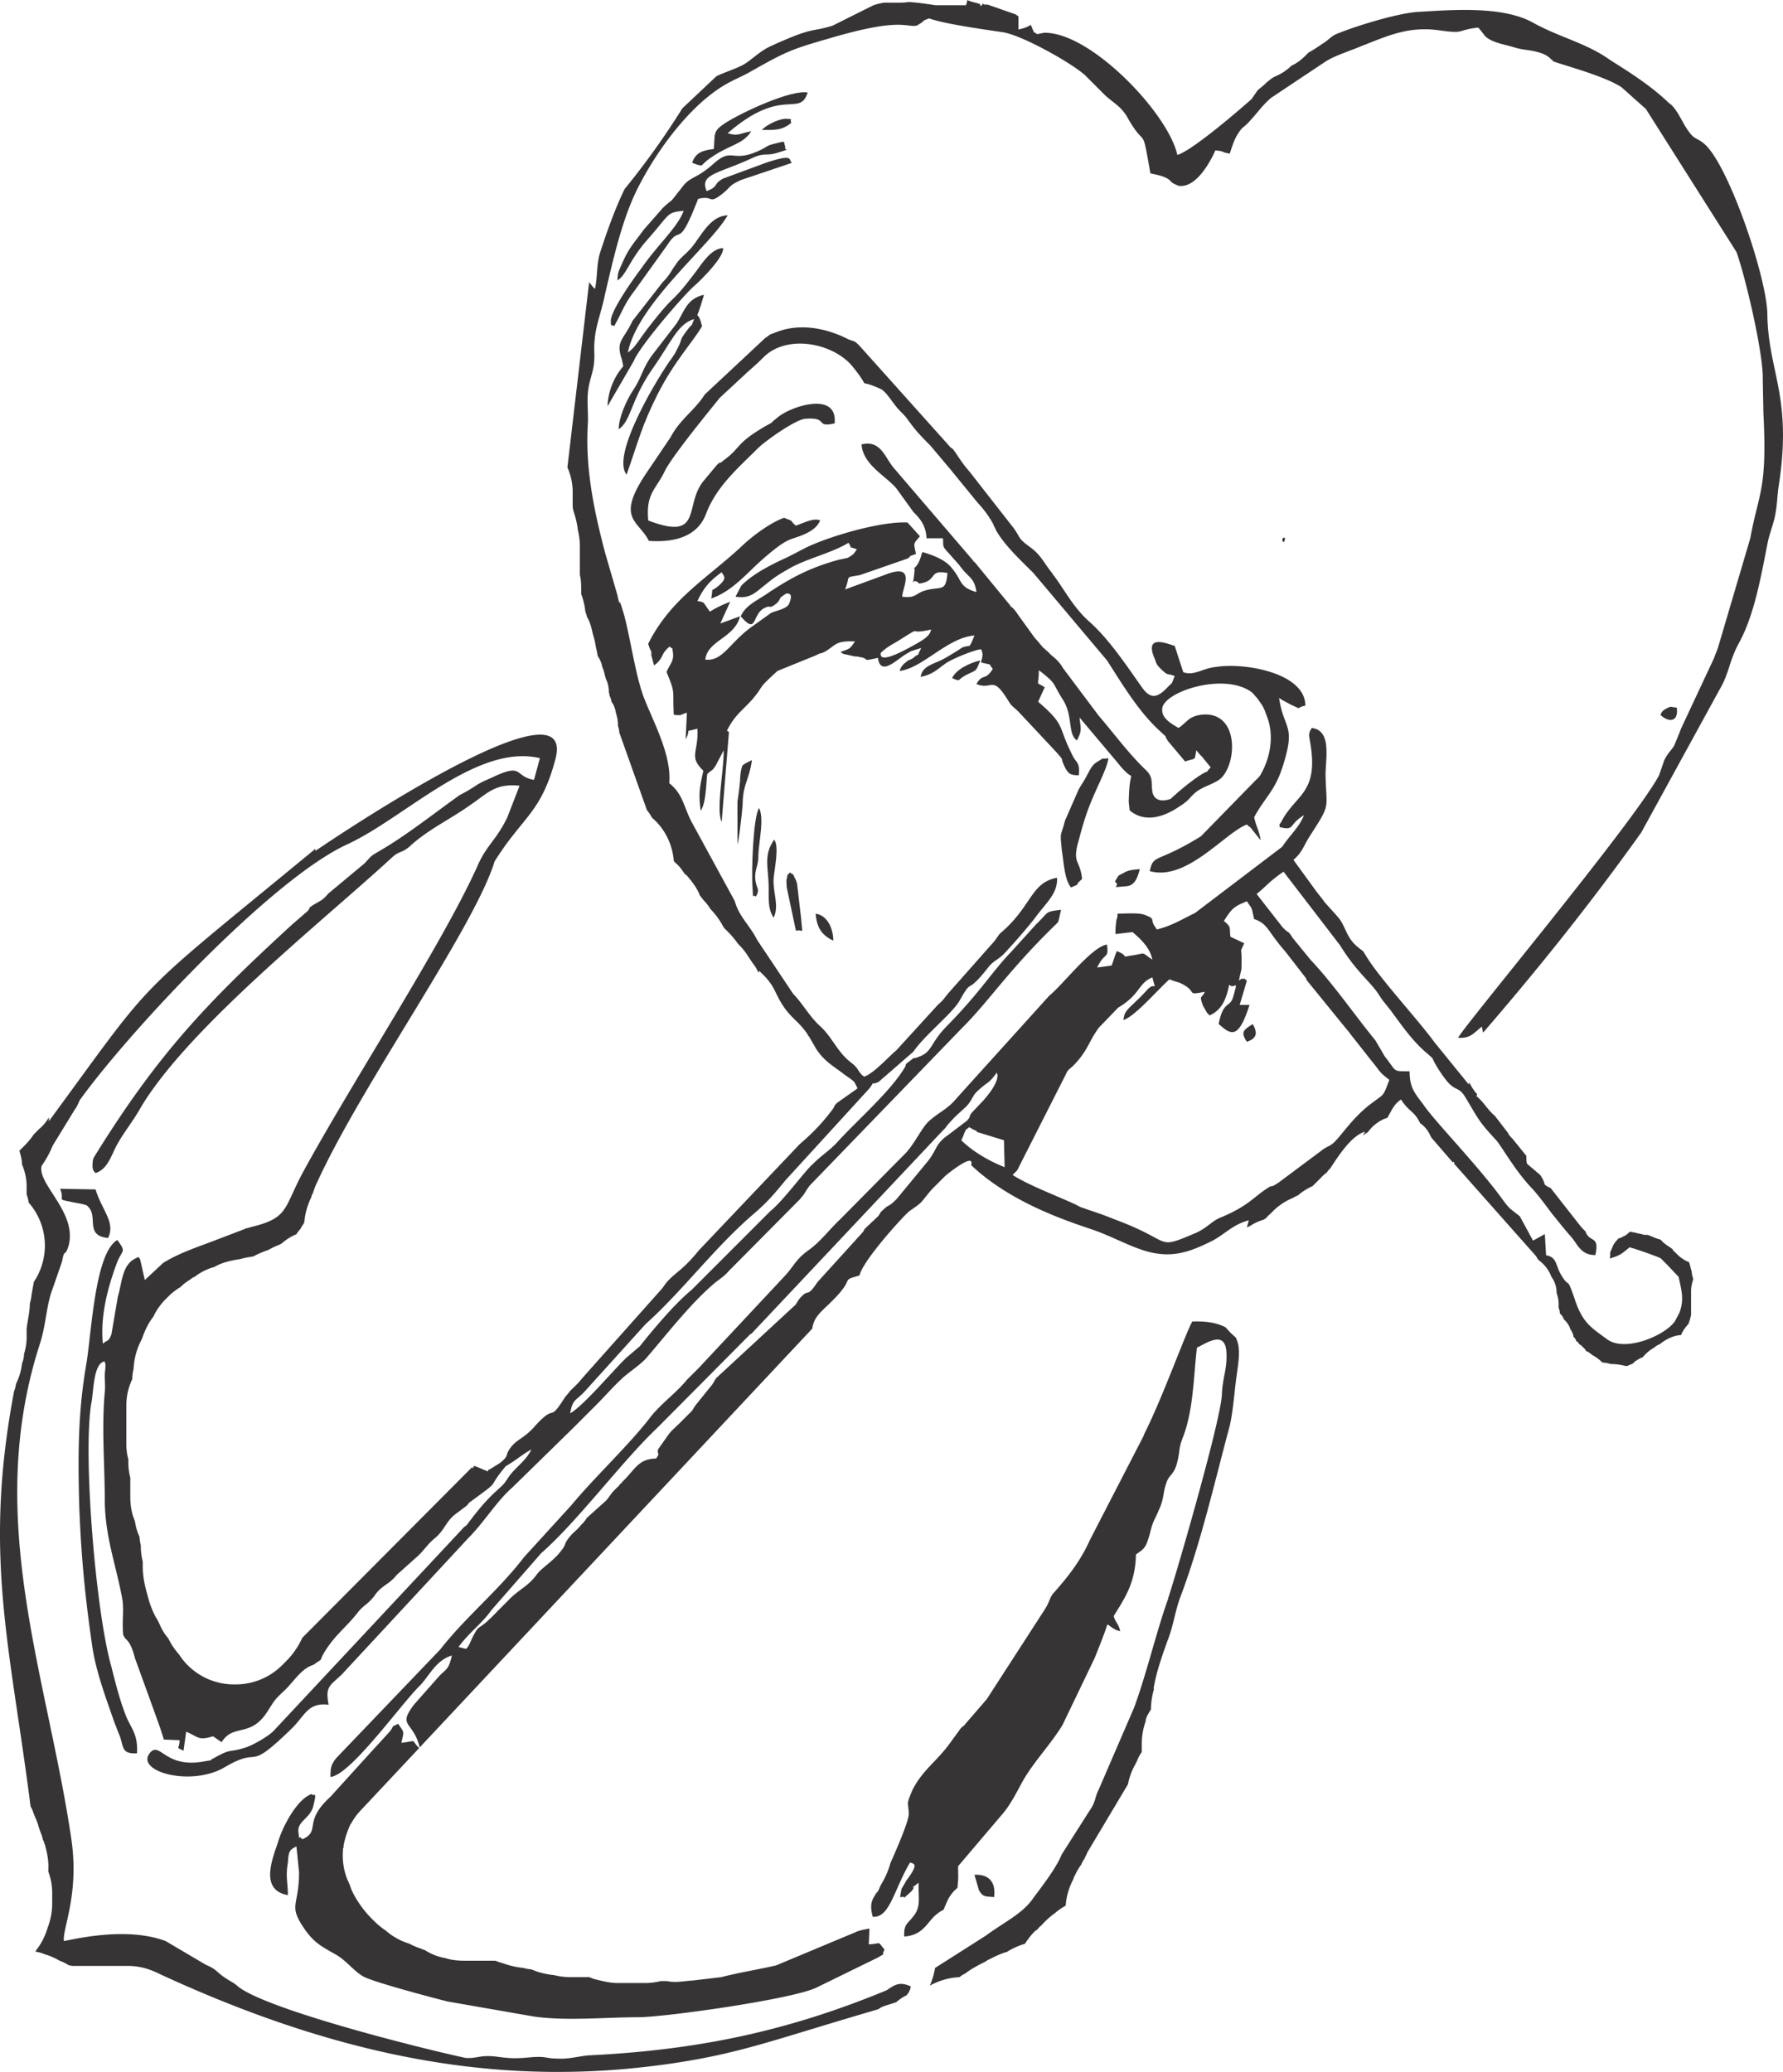
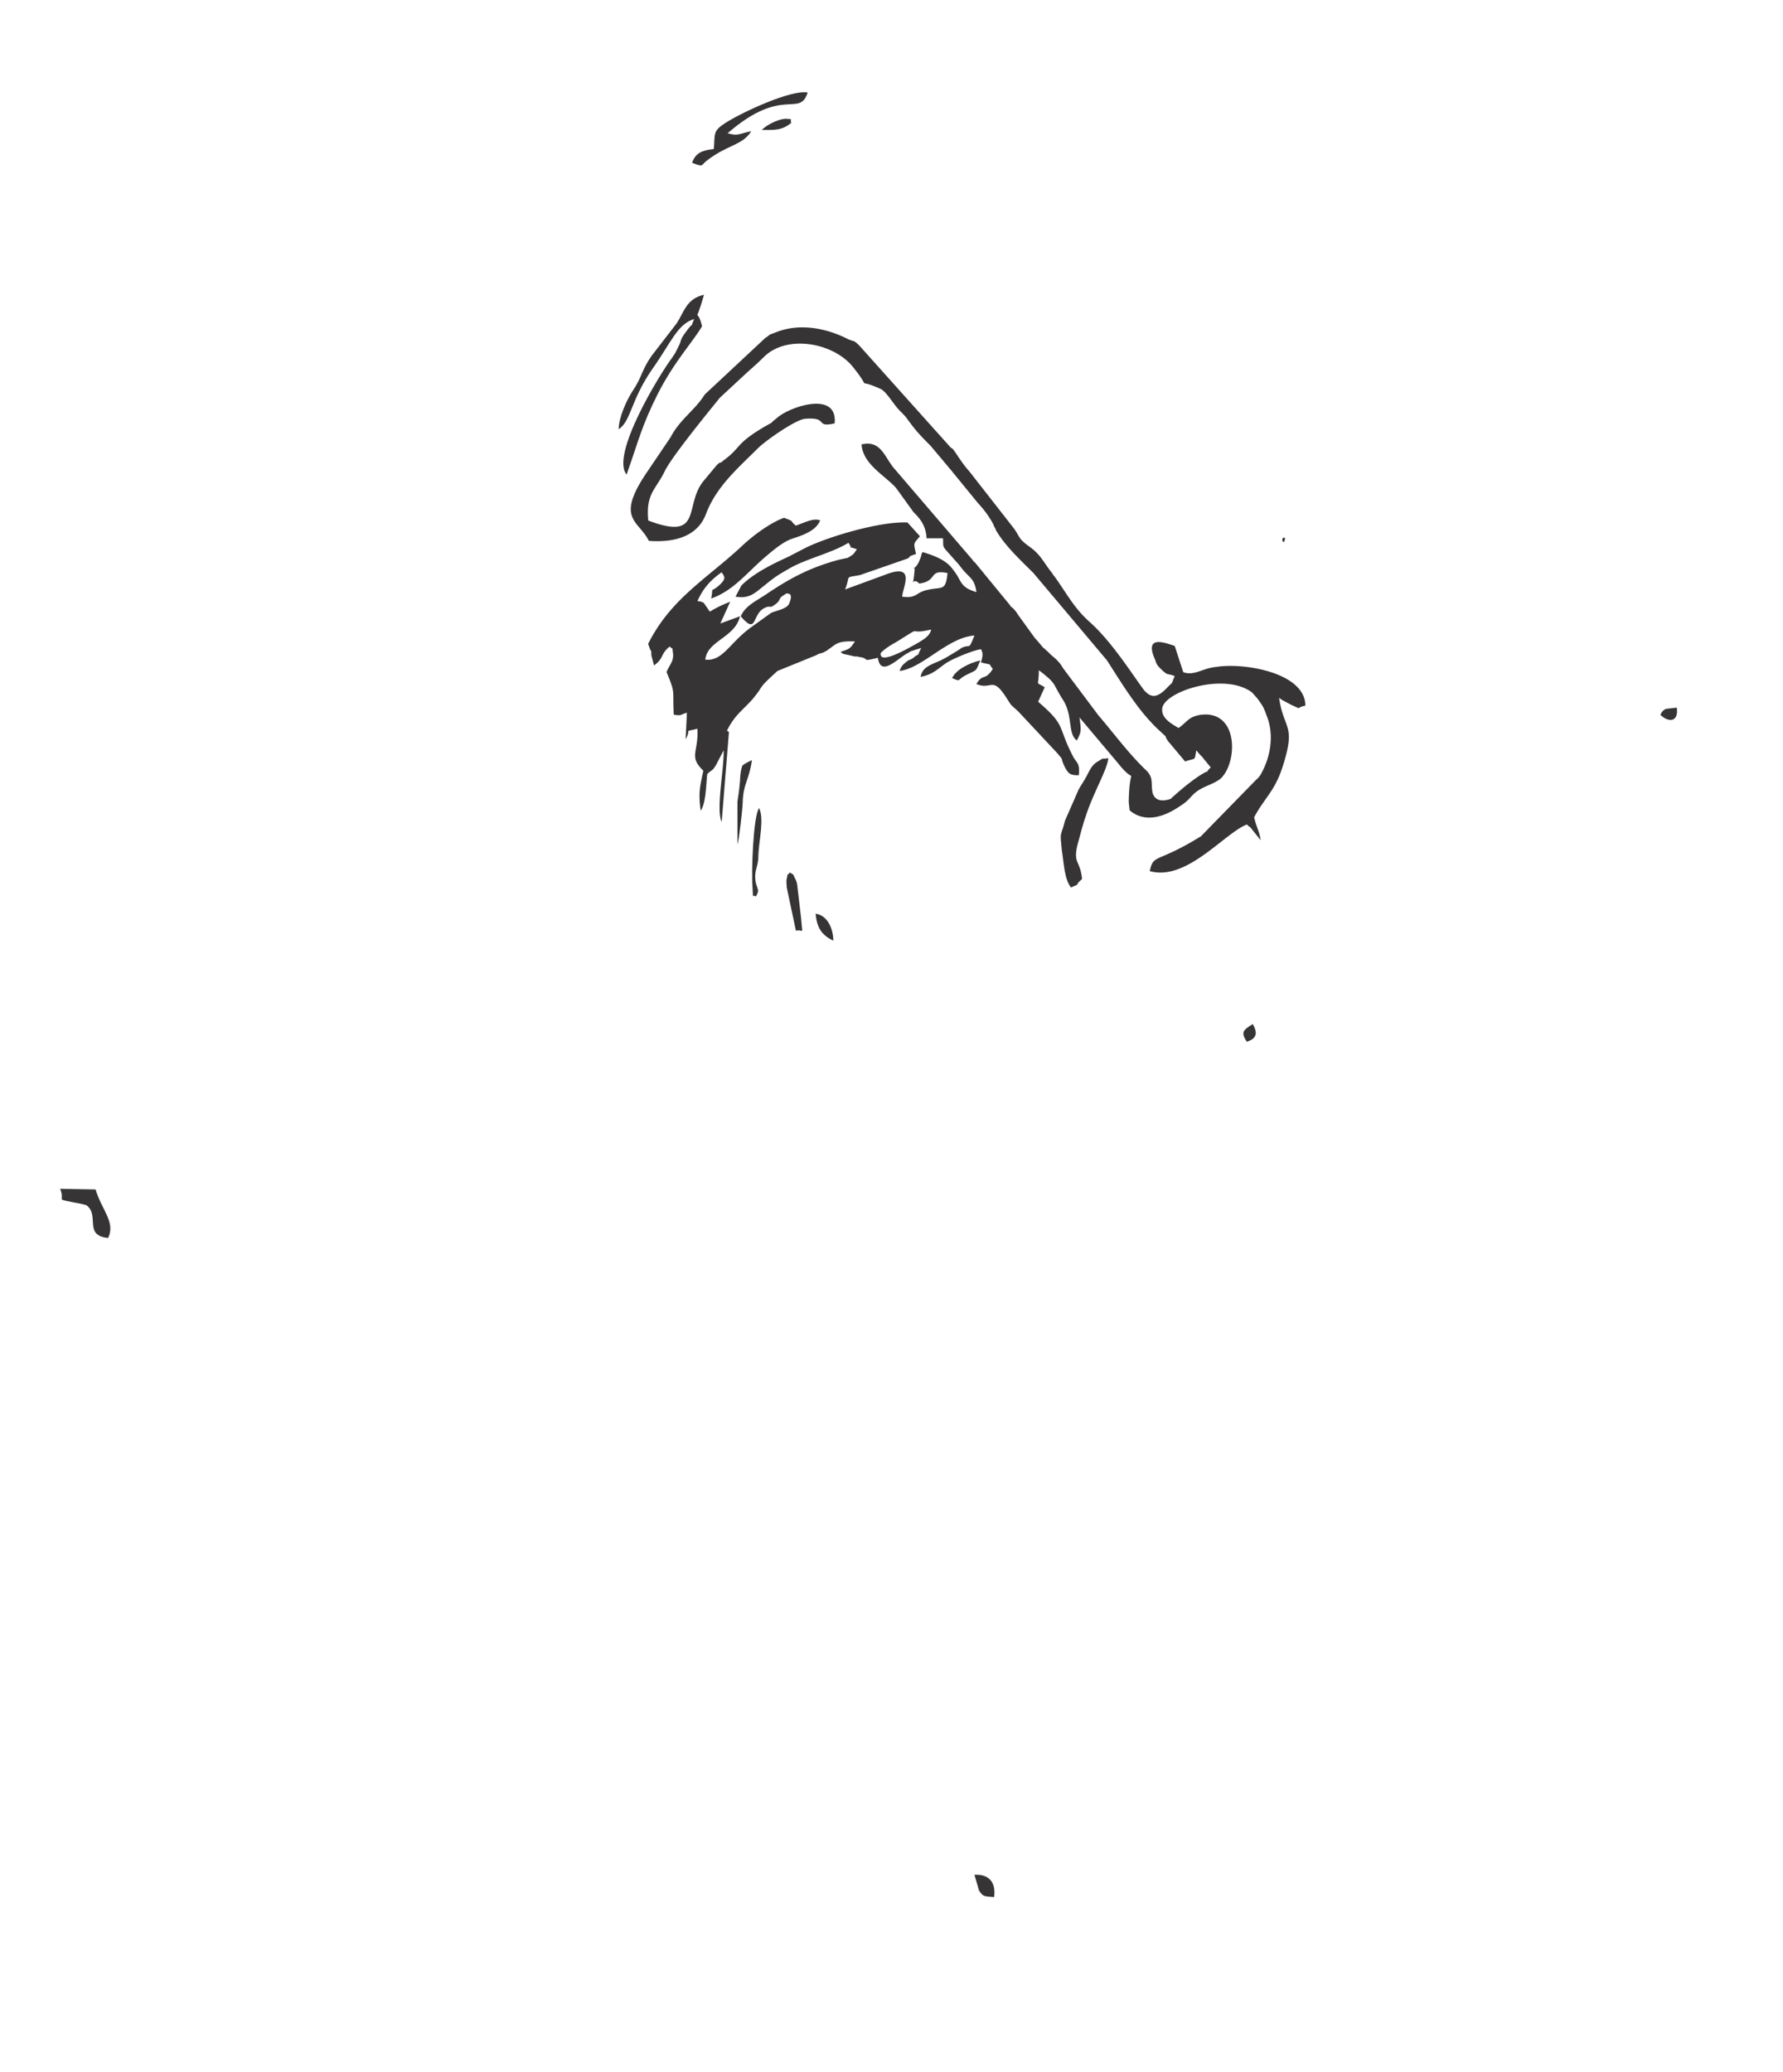
<svg xmlns="http://www.w3.org/2000/svg" id="图层_1" data-name="图层 1" viewBox="0 0 1642.88 1909.04">
  <defs>
    <style>.cls-1{fill:#373435;fill-rule:evenodd;}</style>
  </defs>
-   <path class="cls-1" d="M942.52,1922.25c1.21-.6,1.82-1.21,3-1.81,3.62-1.82,9.07-3,13.91-4.84,3-2.42,6-4.84,9.07-6a14.18,14.18,0,0,0,4.23-8.47c-11.49-5.44-16.33,0-22.38,3.63-90.72,37.5-173.57,55-274,59.88-8.47.6-18.75,3.63-28.43,3-12.09,0-10.28-2.42-25.4-1.21-12.7,1.21-18.75,1.21-31.45-.6-15.72-1.82-16.93,1.81-28.42,1.21-42.34-9.08-183.86-44.76-209.87-65.93-3.63-3-1.21-1.21-4.84-3.63-16.93-9.67-12.09-10.88-24.79-16.33l-36.9-21.77c-29-10.88-65.92-6-93.74,0-1.81-10.88,14.52-42.94,6.65-94.95-22.37-151.2-81-295.75-28.42-456.63,4.84-15.72,5.44-30.84,9.67-44.75l10.29-29.64c2.41-13.3,2.41-3,6-14.51,8.47-30.85-29-56.85-24.79-73.79a92.79,92.79,0,0,0,10.28-18.75l20-32.65c2.42-3,3.63-6.66,4.84-9.08,44.75-62.29,176.6-203.81,246.75-235.87C506.46,824.54,573,755.59,631.05,769.5l-5.44,20c-18.15-3-9.68-15.72-36.9-3-7.86,3.63-11.49,4.84-16.93,8.46a141.08,141.08,0,0,1-14.52,8.47c-23,16.33-49.59,37.5-73.78,51.41-9.07,5.44-6.65,3.63-13.91,11.49l-32.66,27.22c-.61.6-1.21.6-1.21,1.21-.61.6-4.23,4.83-6.65,6L421.79,905c-6.65,4.84,0-.61-4.84,5.44L403,922.52c-79.83,73.18-124.59,120.35-183.25,215.31,0,.6-.61,1.81-.61,2.41-1.21,9.68,1.21,9.68,2.42,11.5,12.1-3.63,15.12-18.75,21.17-28.43,6-10.28,11.49-16.93,18.14-27.82,41.73-74.39,170.56-176,234.06-234.66,6.65-6.05,8.47-3.63,15.72-9.68,16.94-15.72,36.9-24.8,55.65-38.1,16.33-10.89,23-20.57,46-18.15l-11.49,29.64c-10.89,21.77-18.75,24.8-27.22,44.15-32.66,72.58-113.7,196-160.27,281.23-18.75,34.48-13.3,42.94-47.78,51.41l-4.23,1.21a2.24,2.24,0,0,0-1.82.6L331.07,1214c-15.73,6-32.66,11.49-47.18,20.56L267,1250.32l-4.23-18.75c-.61-1.21-1.21-1.81-1.21-2.42-15.73,4.84-15.12,22.38-19.36,36.29l-6,35.08c-3,7.25-3,4.23-7.87,8.46-2.42-25.4,4.24-50.8,12.7-73.78,4.84-13.31,9.68-9.68.61-21.77-20.56,12.09-23.59,84.06-28.43,113.7-7.86,44.75-7.86,85.27-6.65,130.63,1.81,48.39,5.44,84.68,12.1,130.64,3.63,24.19,13.91,50.8,20.56,70.16,1.81,4.23,2.42,6.65,4.84,12.09,3.63,10.89,1.81,16.33,15.72,15.73,1.21-19.35-6.65-23.59-11.49-38.1-4.84-12.7-9.07-29.64-12.09-41.73C221.6,1555.74,209.5,1407,218,1362.21c1.82-10.29,1.82-35.69,12.1-36.9.6,5.45.6-3,.6,4.84,0,2.42-.6,5.45-.6,7.86,0,5.45.6,10.89,0,15.73-3,32.66,0,67.13,0,98,0,33.87,9.67,58.66,15.72,90.11,2.42,11.49,0,21.77,1.21,35.08,2.42,6.65,6.05,3,10.89,21.77l17.54,48.39c3.63,10.28,6.05,16.33,9.07,26.61l14.51.6c0,8.47-4.23,6,3.63,9.68l2.42-17.54c11.49,4.84,10.89,8.47,24.8,4.23l7.86,5.45c10.89-17.54,26.61-3.63,42.34-28.43,6.65-10.28,6.05-10.28,15.12-18.75,7.86-7.25,13.91-17.54,23-22.37,3.63-1.82,3.63-1.21,6-3,7.86-5.44,3-1.21,7.86-9.68,9.68-16.32,20.56-23.58,30.85-36.89,5.44-7.26,10.88-8.47,16.93-17.54,6.65-8.46,12.1-8.46,19.35-17.54l17.54-15.72c6.66-5.44,10.28-12.1,16.94-17.54,10.28-8.47,10.28-15.73,20-23l9.67-7.26c4.24-4.23-.6-.61,4.24-4.23,29-21.17,13.91-10.29,30.24-30.24,4.23-4.84-1.21,0,4.23-3.63,7.26-4.24,13.31-9.68,21.17-13.91-4.84,10.28-14.52,16.33-20.57,24.79L599,1436.6c-4.84,6.65-12.71,9.07-33.87,37.49-3.63,4.84-1.82,1.21-6,6.05l-173,185.07c-4.24,4.84-18.75,13.31-26,15.73-16.93,5.44-12.1,0-30.24,10.28-6.05,3,3.63.6-7.26,2.42-36.29,7.25-41.12-17.54-50.2-8.47-16.33,17.54,36.9,32.66,68.35,13.91,35.07-20.56,18.14,6.65,61.08-35.08,12.7-12.09,15.12-24.8,34.47-22.38-3-16.93.61-16.93,12.1-27.82L565.13,1488c14.51-14.51,26-33.86,40.52-46.56l56.24-55,21.17-21.17c7.26-7.26,16.33-17.54,22.38-23,6.65-6.65,16.93-12.7,23.59-20,18.75-21.77,41.12-50.8,63.5-69.55,5.44-4.24,8.47-6,12.7-10.89L870,1176.53c6-6.65,4.23-6,9.67-13.3l141.53-146.36c23-23,41.12-50.81,81.64-90.72,7.87-7.87,4.84-3,8.47-16.94-15.72,1.82-10.89,1.82-23,13.31l-23,25.4c-17.54,18.14-28.43,36.89-58.06,67.13-17.54,17.54-13.91,24.8-27.22,29.64-7.26,3-1.81-1.21-7.86,3.63-6,4.23-3,3-4.84,6-13.31,22.38-43.55,48.39-62.3,69-7.25,7.86-14.51,12.1-22.37,20-6.66,5.44-27.22,33.87-39.32,43.54l-72.57,72.58c-20,16.33-47.18,51.41-47.78,52l-12.1,10.28c-12.09,11.5-39.91,44.76-52,51.41,2.42-12.7,4.23-10.88,12.7-19.35l56.85-62.9c33.87-30.24,64.11-71.37,100.4-102.21,13.91-12.1,19.35-19.35,29-30.85l76.81-84.06c6.65-9.08-.61-1.82,8.47-6l32-27.82c10.89-15.73,35.08-34.48,42.34-46.57,13.3-23.59,4.84-3.63,26-30.24,5.45-7.26,9.08-7.26,15.12-13.31,9.68-10.28,21.17-23.58,27.82-32.05,10.89-15.12,21.78-23,21.17-38.1-23,4.23-23,23.58-47.17,46.57-7.26,6.65-4.24,3-10.28,11.49l-41.73,47.17c-7.26,8.47-3.63,5.44-10.89,12.1l-38.1,41.73c-5.45,4.23-21.17,21.77-29.64,24.19-3-2.42-1.81-1.21-4.23-4.23-.61-.61-1.82-3-2.42-3.63-3.63-4.24-3-3-7.26-6.65-10.89-9.08-15.72-21.78-26-31.45-10.28-9.08-16.93-21.78-25.4-30.24L831.24,937c-6.65-13.3-16.94-21.77-20.56-35.68L770.15,827c-7.25-15.12-7.86-24.8-19.95-34.48,2.41-25.4-14.52-56.24-23-78-8.46-21.17-13.91-63.51-20-81.65-5.44-18.15-.6,4.84-4.83-13.91L690.93,579.6c-10.29-39.32-18.15-77.42-15.73-117.94.61-11.49-1.21-21.77.61-33.26,2.41-13.31,5.44-15.73,5.44-30.85-1.21-23,5.44-33.87,9.68-55,8.46-36.28,16.93-73.78,32.65-102.81,17.54-33.27,47.18-73.18,79.23-91.33,7.26-4.23,15.12-7.25,22.38-11.49,32.06-18.14,37.5-20.56,71.37-30.24,67.13-20,71.36-10.28,81.65-12.09,9.67-5.45,3-3.63,11.49-6.66,13.3,4.84,47.17,9.68,67.73,12.7,16.94,2.42,61.69,27.22,75.6,39.32l18.75,18.74c7.87,7.26,13.91,9.68,20,19.36,18.15,32.66,13.31,4.23,21.77,52.62,4.84,1.21,10.29,1.81,15.73,4.83,4.84,3,1.21,3,10.28,6.66,16.33,2.42,29.64-23,33.87-32.66,10.89,1.21,3,1.21,13.3,3,3-9.68,5.45-16.93,11.5-23.59a53.84,53.84,0,0,0,6-5.44c7.87-8.47,12.7-15.72,20.57-22.38l50.8-33.87c9.07-5.44,21.17-9.07,32.66-13.91,24.8-9.67,42.94-18.14,70.76-14.51,25.4,3.63,15.73,0,36.29-2.42,1.21.6,1.81,1.81,2.42,2.42l4.23,5.44c6,6,18.75,7.86,26.61,10.28,7.26,2.42,14.52,2.42,21.17,4.24,10.28,2.42,13.31,7.26,13.31,7.26.6-.61,1.21.6,1.21,1.2,6.65,3,47.17,13.31,63.5,24.2l22.38,20L1733.6,303.2c8.47,23.59,24.8,93.75,24.19,116.73l.61,31.45c3.63,71.36-4.24,72.57-12.1,115.51l-29.63,100.4c-.61,1.82-1.82,4.84-3,7.86,0,.61-.6,1.21-.6,1.82l-30.85,65.92c0,.61-.6,1.21-.6,1.82l-5.45,13.3c-3,4.84-5.44,6-9.07,13.31l-4.84,13.91c-23,43.54-184.46,236.47-185.06,241.92,11.49.6,13.91-4.24,21.77-10.28.6,2.41.6,4.23,1.21,5.44,50.2-58.06,99.18-119.15,145.75-184.47l72.58-132.45c8.47-14.51,8.47-26,17.54-42.33,14.51-26.61,20.56-63.51,26.61-93.75,1.81-7.86,5.44-16.93,6.65-24.19,1.82-9.07,1.82-16.93,3-25.4,13.3-83.46-9.68-105.84-10.28-159.67-.61-33.26-34.48-133.66-56.86-155.43-7.86-7.26-9.67-4.23-15.72-12.7-5.44-7.26-9.07-17.54-15.72-24.19-.61-.61-2.42-1.82-3-2.42-20-19.36-49-35.69-55.64-40.52-21.17-14.52-46-20-69.55-33.27-27.82-15.12-73.79-11.49-104-9.68-17.54.61-55.64,12.1-73.78,19.36-8.47,3-7.87,5.44-16.94,10.88a106.73,106.73,0,0,1-11.49,7.26l-1.81,1.82c-4.24,4.23-8.47,7.86-13.91,10.28a47.15,47.15,0,0,1-14.52,9.68l-2.42,1.2-1.81,1.21c-1.21,1.21-2.42,1.82-3,2.42-1.81,1.21-3,3-4.84,4.24-1.81,1.81-2.41,1.81-4.83,4.23l-5.45,7.86c-.6.61-53.22,47.18-68.34,51.41C1209.84,175,1137.87,100,1095.54,101.2c-.61,0-5.45,1.21-6.66,1.21-3.63-4.24-.6,3.63-5.44-8.47-4.84,2.42-4.23,2.42-11.49,4.23V86.08c-.61-.61-1.82-1.21-2.42-1.82l-26-9.07h-3c-.61-.6-1.21-.6-2.42-.6.61.6,1.21,1.21-1.21,1.81a2.22,2.22,0,0,0-.6-1.81c-3.63-1.21-7.87-1.82-11.5-3.63,0,1.81-.6,3-1.2,4.84H995.74c-7.86-1.21-16.33-2.42-24.79-3a51.68,51.68,0,0,1-9.68.61h-12.7a50.77,50.77,0,0,0-10.28,2.42l-37.5,18.75c-21.17,6.65-15.72,0-58.06,19.35-9.68,4.84-15.12,10.89-23.59,16.33-7.86,4.23-16.33,6.65-25.4,10.89l-31.45,29.63a722.4,722.4,0,0,1-53.22,74.39c-9.07,18.75-16.33,39.31-23,59.88-3,11.49-1.82,20-4.24,32.05-2.42-1.81-3.63-4.23-5.44-6.05l-20,170.56a55.59,55.59,0,0,1,4.84,23v12.7a21.39,21.39,0,0,0,1.21,6,79.7,79.7,0,0,1,3.63,16.33,60.88,60.88,0,0,1,1.81,15.12v26c1.21,4.84,1.21,9.08,1.21,14.52v3a63.3,63.3,0,0,1,3.63,14.52,11.28,11.28,0,0,0,1.21,4.23,8.67,8.67,0,0,0,1.21,3.63c2.42,4.23,3.63,9.68,4.84,15.12a51.45,51.45,0,0,1,2.42,10.28c.6,2.42,1.21,5.44,1.81,8.47v.6c1.82,3,3.63,6.05,4.24,10.29a29.93,29.93,0,0,1,2.42,7.86c.6,1.21.6,2.42,1.2,3.63A27,27,0,0,1,694.55,709a5.43,5.43,0,0,1,.61,3c1.21,1.81,1.21,3,1.81,4.83v.61c2.42,3,3.63,7.26,4.24,10.89A34.15,34.15,0,0,1,703,739.26v.61a21.25,21.25,0,0,1,1.21,6l25.4,71.36a50.05,50.05,0,0,1,4.84,7.26c11.49,9.68,18.75,24.19,20,39.92l.6.6,1.21,1.21c3.63,3,6,6.65,8.47,10.28l1.21.61C770.76,882.6,775,888,778,894.7v.6c1.21,1.82,2.42,3,3.63,4.84a46.13,46.13,0,0,1,6.65,8.47,69.39,69.39,0,0,1,11.49,15.72l1.21,1.82.6.6,2.42,2.42a88.36,88.36,0,0,1,9.68,11.49,60.6,60.6,0,0,1,9.68,12.1L827,958.2a36.36,36.36,0,0,1,5.44,9.07l.6-1.81c14.52,13.3,13.31,18.14,21.17,30.84,8.47,13.31,15.12,15.12,23.59,27.82,0,.61.6,1.21,1.21,1.82l6.65,11.49c7.86,12.09,16.94,16.33,26,23.59,10.28,7.25,8.46,5.44,12.09,12.7L905,1087c-4.23,4.24-.6.61-4.23,6-15.72,21.17-29.63,30.85-32,33.87l-91.33,96.16c-16.93,21.17-24.8,21.17-33.26,34.48l-73.79,82.85c-5.44,6.66-6.65,7.26-11.49,12.1-1.21,1.81-3,3.63-4.84,6-15.72,24.79-7.26,4.23-27.21,26-9.68,11.5-17.54,12.7-23,20.57-5.44,7.25-.6,6.65-9.67,13.91l-9.68,6c-.6-.61-1.21,1.21-1.81,1.81a4.66,4.66,0,0,0-2.42-1.21c-15.12-6.65-7.87-3-11.49-1.81v-1.21L412.11,1579.93a73.15,73.15,0,0,1-14.51,21.17l-.61.61-3.63,3.63A60.53,60.53,0,0,1,351,1622.88h-1.82a60.21,60.21,0,0,1-50.8-27.83,60.74,60.74,0,0,1-9.68-14.51,45.16,45.16,0,0,1-7.86-12.7l-1.81-3.63a13.06,13.06,0,0,0-1.82-3l-1.81-3.63a85.91,85.91,0,0,1-6.05-17.54c-.61-1.82-1.21-4.24-1.81-6.66a82.23,82.23,0,0,1-2.42-18.14v-5.44a59.68,59.68,0,0,1-1.82-14.52v-.6a42.18,42.18,0,0,1-1.21-7.86,51.12,51.12,0,0,1-4.23-14.52c-3-6.65-4.24-14.52-4.24-22.38v-17.54a55.34,55.34,0,0,1-1.81-13.91v-3a51.51,51.51,0,0,1-1.81-13.91v-35.08a55.32,55.32,0,0,1,5.44-24.8,46.54,46.54,0,0,1,1.21-9.67,64.27,64.27,0,0,1,7.26-26.61l.6-1.21a74.43,74.43,0,0,1,4.23-10.29,52.6,52.6,0,0,1,6.05-9.67,57.54,57.54,0,0,1,12.1-16.94l1.81-1.81a52.26,52.26,0,0,1,10.89-8.47,45.29,45.29,0,0,1,8.47-6.65c1.81-1.21,3-2.42,4.84-3a51.35,51.35,0,0,1,18.14-9.07,47,47,0,0,1,9.68-4.23,94.42,94.42,0,0,1,13.91-3,86.2,86.2,0,0,1,12.09-2.41,96.16,96.16,0,0,1,13.91-6c3.63-1.82,6.66-3.63,10.28-4.84a12.76,12.76,0,0,0,3.63-2.42,49.87,49.87,0,0,1,12.1-7.26,33.45,33.45,0,0,1,4.23-5.44,4.59,4.59,0,0,1,1.21-2.42c.61-.6.61-1.21,1.21-1.81l.61-1.21c0-1.21.6-3,.6-4.84a68.11,68.11,0,0,1,6.05-18.75,4.62,4.62,0,0,1,1.21-3,71.74,71.74,0,0,1,4.84-12.09c41.12-89.51,143.94-232.85,162.69-293.93,26-41.74,42.94-44.15,56.25-95,19.95-79.83-221.36,85.28-221.36,85.28V853c-171.76,141.53-143.94,112.5-245.55,251v-3.63a39.56,39.56,0,0,1-9.07,10.88l-1.82,1.82-.6.6-1.82,1.82-.6.6a69,69,0,0,1-8.47,10.28l-1.81,1.82-3,3c1.21,4.24,2.42,8.47,2.42,12.7A50.88,50.88,0,0,1,158.1,1165v6c0,.6.6,1.81.6,2.42a17.49,17.49,0,0,1,1.21,5.44,60.08,60.08,0,0,1,4.84,73.18c-.61,3.63-1.21,6.66-1.82,10.28-.6,3-.6,6-1.81,9.08a81.19,81.19,0,0,1-1.21,12.09c-.6,3.63-1.21,7.26-1.81,11.49v7.26a51.07,51.07,0,0,1-2.42,16.33,21.4,21.4,0,0,1-1.82,8.47,55.07,55.07,0,0,1-5.44,18.75c-.61,2.42-.61,4.23-1.81,6.65-28.43,150-4.24,232.85,14.51,378,0,1.81.61,3,.61,4.84,1.81,3,2.41,5.44,3.62,8.47s3,6.65,3.63,9.67l1.82,5.45a41.18,41.18,0,0,1,1.81,4.83,8.67,8.67,0,0,0,1.21,3.63l1.21,3.63c2.42,8.47,3.63,16.33,3,24.19a56.52,56.52,0,0,1,3.63,20.57v9.67a63.41,63.41,0,0,1-4.23,21.78A63,63,0,0,1,166,1869a34.52,34.52,0,0,1,8.47,2.42,57.28,57.28,0,0,1,13.91,6,37.18,37.18,0,0,1,8.46,4.23c1.21,0,2.42.6,3.63.6h51.41c10.28,0,20,3,28.43,7.26,189.3,87.7,336.26,102.21,470.53,82.86C816.72,1962.77,845.15,1950.68,942.52,1922.25Zm544.93-854-.61,1.82-31.45-38.71c-14.51-20-49.59-58.06-61.69-77.41-6.65-10.29-1.21-3.63-10.28-11.49-10.28-9.08-9.68-18.75-18.14-27.83l-10.89-12.09c-4.84-6.65-4.84-6-9.68-12.7l-19.35-26.61c9.07-7.87,9.07-13.31,16.93-24.8,17.54-27.22,13.31-22.38,12.71-52-.61-14.52,6.65-42.34-12.71-44.76-3.62,5.44-2.41,7.26-1.81,11.49,9.07,49.6-13.31,49-26.61,75.6-1.82,2.42-1.21,0-1.21,4.24,14.51,3.63,7.86-2.42,22.38-10.89-4.24,10.89-13.31,18.75-20,29l-80.44,61.09c-11.49,5.44-20.56,11.49-35.08,15.12l-2.42-3.63c-3.63-6.05,1.21-6.05-8.46-9.68-5.45-2.42-19.36-1.21-25.41-1.21,0,6-.6,2.42-1.21,7.86a62.75,62.75,0,0,0-.6,10.89l15.72-1.82c8.47,7.26,16.33,15.12,18.15,25.41-10.28-7.26-6-6-16.33-4.24-16.33,2.42-2.42,1.82-16.33-3.63-2.42,5.45-3,9.08-4.84,13.31l-13.3,1.81c7.25-15.12,10.88-7.25,9.07-21.16-13.91,1.81-40.52,36.89-53.23,47.17l-85.27,94.35c-7.86,9.68-15.73,12.7-24.19,20-7.87,6-14.52,23-24.8,32.66l-1.82,1.81-56.24,56.85c-10.28,9.68-18.15,20.57-29,28.43-12.7,9.07-13.31,14.51-23,24.79l-78.63,84.07-1.81,1.82-1.21,1.21-7.86,7.86c-10.29,12.7-25.41,23-35.08,36.29-19.36,24.79-51.41,55-71.37,79.22l-43.55,47.78c-23.58,30.85-53.22,54.44-77.41,85.28l-95.56,99.79c-5.44,6.66-5.44,10.28-5.44,17.54,18.75-1.81,65.32-67.74,82.86-84.67,8.46-9.07,14.51-23,29-27.22-3,12.7-4.24,11.5-11.49,18.75l-23,26c-16.33,21.17-1.21,15.12,4.84,39.92L882,1295.07c1.21-9.07,6.05-13.91,14.52-21.77l1.21-1.21c26-24.8,8.46-20.56,27.82-26,3-13.91,41.73-56.24,46-59.27,13.91-9.67,9.07-6.65,20.57-20l12.09-12.1c1.21-1.21,27.82-23,24.19-10.28,37.5,35.68,91.93,52.62,113.1,59.87,16.94,6.05,30.85,13.91,46,18.75,24.79,7.86,41.73,1.82,63.5-9.07,12.1-6.65,18.14-14.51,33.26-18.75-.6,2.42-1.21,4.24-1.81,6.65l3.63-1.81a43.66,43.66,0,0,1,12.09-5.44c.61-.61,1.82-1.21,2.42-1.82,1.21-1.81,3-3,4.24-4.23a56.61,56.61,0,0,1,20-13.91,34.78,34.78,0,0,1,4.83-2.42l.61-.61a55.9,55.9,0,0,1,12.7-7.86l3-3,1.82-1.82.6-.6,2.42-2.42a39.49,39.49,0,0,1,5.45-4.84,15.88,15.88,0,0,1,3-3.63c9.07-13.91,20-30.24,32-33.87l-1.81,3.63a25.77,25.77,0,0,1,4.23-3c1.21-1.21,2.42-3,3.63-4.24l1.82-1.81c3.62-3,7.86-6,12.7-7.26,3.63-6,6-12.7,12.7-16.93,7.26,11.49,12.09,10.28,17.54,21.77a27,27,0,0,1,9.67,12.1c.61.6.61,1.21,1.21,1.81l19.36,22.38c.6-.61.6-.61,1.21-.61v1.82l75.6,85.28a12.52,12.52,0,0,0,2.42,3.62,32.75,32.75,0,0,1,11.49,15.12,25.14,25.14,0,0,1,4.84,15.12,27.66,27.66,0,0,1,1.81,9.68v3.63a17.78,17.78,0,0,1,1.21,5.44l.6.61.61.6a9.79,9.79,0,0,1,2.42,4.24,18.61,18.61,0,0,1,6,9.07,15.5,15.5,0,0,1,3,7.26c1.21.6,1.81,1.81,2.42,3.62l1.81,1.21c0,.61.61.61.61,1.21.6.61,1.21,1.21,1.81,1.21l1.82,1.82,1.81,1.81c.61.61.61,1.21,1.21,1.82l1.21.6a18.55,18.55,0,0,1,4.23,3,42.55,42.55,0,0,1,8.47,6v.61a2.24,2.24,0,0,1,1.82.6,21.9,21.9,0,0,1,6.65,1.21,54.9,54.9,0,0,1,13.91,1.82h1.81a29.3,29.3,0,0,1,4.24-1.82c.6-.6,1.21-.6,1.81-1.21v-.6h.61v-.61h.6l.61-.6h.6v-.61h.61l.6-.6h.61l.6-.61h.6v-.6a4.67,4.67,0,0,0,3-1.21,35,35,0,0,1,10.28-8.47,13.06,13.06,0,0,1,4.84-3,50.05,50.05,0,0,1,7.26-4.84c3.63-1.81,7.86-3.63,12.7-3.63v-.6a34.49,34.49,0,0,1,6.65-9.68l1.81-5.44c0-1.21.61-1.82.61-3V1260.6a30.69,30.69,0,0,1,1.81-10.28v-1.82a17.93,17.93,0,0,1-1.21-6c-.6-1.82-1.21-4.24-1.81-6.66,0-.6-.61-1.21-.61-1.81-.6-.61-.6-.61-1.2-.61a34.28,34.28,0,0,1-9.68-6.65l-1.82-1.81-.6-.61a10.52,10.52,0,0,1-2.42-3c-.6,0-1.21-.61-1.81-1.21a38.91,38.91,0,0,1-7.87-6,.59.59,0,0,0-.6-.6l-.61-.61c-3-.6-5.44-1.81-8.46-3-1.21-.61-1.82-.61-3-1.21h-3c-2.42-.61-4.84-1.21-7.86-1.82-1.82-.6-3.63-.6-5.45-1.21l-.6.61-.61.6h-.6v.61h-.61v.6h-.6l-.61.61-.6.6h-.61l-.6.61h-.61l-.6.6h-.6l-.61.61h-.6l-.61.6h-1.21c-2.42,2.42-4.84,4.84-6,8.47-3.63,7.86-1.21,3-2.42,10.28,9.68-3,10.89-4.23,18.15-10.28,3.63.6,27.82,9.07,29,10.28l5.44,5.44,10.89,11.49c2.42,12.1,5.44,20.57.6,33.27l-4.23,7.86c-9.68,13.31-46,28.43-62.3,16.33-15.72-11.49-23-15.72-30.24-38.1-7.25-21.17-4.23-7.86-12.09-21.17-5.44-9.07-3.63-16.33-13.91-18.14L1557,1208l-10.89,6L1534,1191.65c-9.68-7.86-9.08-6.05-16.94-16.93-21.77-29.64-58.06-67.13-70.15-83.46-8.47-12.1-14.52-16.33-14.52-33.27-16.33,0-11.49.61-23-13.91l-8.47-14.51c-19.35-23.59-38.71-52-59.87-74.39l-16.33-20c-5.45-8.47-3-3-9.68-10.28l-23.59-30.24c9.68-7.87,11.49-11.5,24.8-20.57l52,67.74c15.73,25.4,27.82,33.26,35.68,45.36,4.24,6.65,4.24,6,8.47,11.49l2.42,3c10.28,13.91,20.56,29,33.87,39.91,7.86,7.26,2.42,1.21,8.47,11.49a125.72,125.72,0,0,0,9.07,13.31c8.47,10.28,10.89,5.44,16.93,14.51,12.1,20,12.1,22.38,28.43,39.92,4.84,4.84,17.54,28.43,33.87,45.36,6,6.65,10.88,13.31,18.14,23,6,7.26,11.49,14.52,17.54,21.17,6.65,7.86,9.07,16.94,22.38,16.94,4.23-18.75-5.44-10.89-9.07-21.78l-1.82-1.81-.6-.61-.61-.6v-.61h-.6l-28.43-36.28c-9.07-4.24-3-2.42-9.67-12.1l-12.1-10.28c-.61-1.82-.61-4.23-.61-7.26l-12.7-15.72c-1.81-1.82-3.63-3.63-4.23-5.45l-12.1-15.72c-6.65-5.44-9.67-12.1-16.93-18.15l.6-1.81C1491.68,1076.14,1489.26,1071.9,1487.45,1068.27ZM1378,1133.59l-1.21,1.82m-359.25,757.21c1.81-1.21,3-2.42,4.84-3a78.56,78.56,0,0,1,9.07-6c3-1.81,6.65-3.62,10.28-5.44a13.07,13.07,0,0,1,3-1.81l3.63-1.82a93.79,93.79,0,0,1,11.49-4.84,2.24,2.24,0,0,0,1.82-.6,66.91,66.91,0,0,1,16.33-7.26,66,66,0,0,1,7.86-10.28l1.81-1.81,1.21-.61c1.21-1.21,2.42-3,4.24-4.23a77.1,77.1,0,0,1,12.7-11.49,55.22,55.22,0,0,1,9.67-6.66,61.73,61.73,0,0,1,7.26-24.79c0-1.21.61-1.82,1.21-3a57.53,57.53,0,0,1,6-10.28,24.27,24.27,0,0,1,3-5.44c.61-1.82,1.82-3.63,2.42-5.45l37.5-62.9a59.18,59.18,0,0,1,6.65-18.14l1.82-3.63a32.82,32.82,0,0,1,4.23-7.86v-7.26a62.31,62.31,0,0,1,3.63-21.17c0-3,1.81-6,4.84-10.88a68.33,68.33,0,0,1,3-19.36l-.6.61c2.42-15.73,7.86-30.24,12.7-44.15,5.44-13.31,6.65-25.4,11.49-39.31,19.35-50.81,32-107.05,46-159.07,3-12.7,4.24-30.24,6-43.54,1.82-13.91,4.84-28.43-.6-38.1a64.14,64.14,0,0,1-9.07-9.08c-6.66-3.62-16.33-6-30.85-5.44-6.65,12.1-27.82,71.37-44.15,103.42,0,.61-.6,1.21-.6,1.82l-49.6,96.16c-7.86,17.54-18.14,31.45-32,47.17-5.45,5.45-4.24,8.47-9.68,16.94l-52,80.44c-3.63,5.44,1.81-1.82-4.24,5.44L1024.17,1658c-6.05,7.26,0,0-5.44,5.45l-9.68,13.3c-12.1,16.94-26,25.4-35.08,44.15-5.44,13.31-3.63,9.07-3,21.17,0,6-9.07,27.82-16.94,45.36a76.22,76.22,0,0,1-7.25,17.54c-1.82,3-3,5.44-3,6-6.05,11.49,1.21-3.63-4.23,6.65-3.63,5.44-4.24,10.28-1.82,19.35,15.73,1.21,19.36-24.79,34.48-50.19,1.21,1.81,10.28-1.21-3.63,16.93a77.76,77.76,0,0,1-4.24,7.26c-3,13.91,0,4.84,2.42,8.47l6.66-6c6.65-8.47-6,1.81,6.65-7.87-.61,13.92,2.42,21.78-4.84,30.85-5.44,7.26-9.07,7.26-8.47,18.75,16.94-1.21,20.57-12.1,28.43-19.36,11.49-9.67,4.84.61,11.49-13.91a33.41,33.41,0,0,1,9.07-11.49c1.21-12.09.61-9.07.61-20l41.12-48.38c6.66-7.86,12.1-18.14,17.54-28.42,10.28-18.75,26-34.48,37.5-53.23l29.64-61.69c1.21-3,11.49-28.42,11.49-30.84a3.14,3.14,0,0,1,2.42,1.21l3.63,2.42c3.62,1.81,0,.6,6,2.42-1.21-6.66-4.23-7.87-6-13.91,10.88-17.54,19.95-30.85,20.56-56.86,7.86-5.44,9.07-6,12.7-18.74,3-12.7,4.23-12.1,8.47-22.38,4.83-10.28,3.63-15.73,6.65-24.19,2.42-8.47,7.26-7.26,10.28-20,3-12.1.61-11.49,6-24.8,9.07-25.4,9.07-55.64,12.09-80.44,9.08-4.23,26.62-16.93,27.22,5.45.61,14.51-3.63,22.37-4.23,37.49-.61,21.78-38.11,152.41-48.39,184.47,0,.6-1.21,3-1.21,4.23-10.88,30.24-19.95,69.55-31.45,100.4l-32.66,75.6c-3.62,7.26-2.41,10.88-8.46,19.35l-25.4,39.92c-4.84,12.09-16.94,27.82-26,39.92-9.68,14.51-26,21.77-44.15,35.07l-46.57,29.64a66.33,66.33,0,0,1-4.84,16.33A61.51,61.51,0,0,1,1017.52,1892.62ZM519.77,1681.54c-8.47-8.47-.61-6.65-16.33-4.84,2.42-11.49,3-8.46-3-17.54-9.07,4.84-1.21-1.21-7.86,7.26l-12.1,13.31-1.2,1.21-41.13,45.36c-26,23.58-8.47,31.45-26,39.31-4.84-6-1.81,6.05-3.63-6.65-1.21-10.29,11.49-12.71,13.91-24.8,3.63-14.52,0-7.26-1.81-10.28-13.31,4.84-26,29-30.24,42.33-4.23,13.91-19.35,46,8.47,50.81,0-9.68-1.82-15.73-.61-26,1.82-10.28-.6-15.12,8.47-18.75l2.42,23.59c0,32.66-10.89,29.63,6.05,53.83,8.46,11.49,14.51,14.51,27.21,21.77,10.28,5.44,18.15,16.93,27.22,21.17,11.49,5.44,64.11,19.35,76.2,22.37l79.84,13.91c30.24,4.24,65.92.61,96.16.61,24.19,0,145.15-16.94,165.11-27.82l55.64-27.22c9.68-6,1.82.61,6.05-7.26-7.26-8.46-1.81-5.44-14.52-4.83l.61-14.52c-4.84.61-11.49,2.42-12.1,3l-73.78,30.85c-18.15,4.23-31.45,6-50.81,10.89l-25.4,3c-9.67.6-15.72,2.42-24.79.6h-5.45a59.6,59.6,0,0,1-14.51,1.82H703c-7.86,0-13.91-1.82-21.77-3.63-1.82-.6-3-1.21-4.84-1.81H659.48a60.82,60.82,0,0,1-15.12-1.82,76,76,0,0,1-16.94-3.63,41.41,41.41,0,0,0-4.84-1.81,25.91,25.91,0,0,1-6.65-1.21,77,77,0,0,1-16.93-3.63c-1.82-.6-3.63-1.21-6-1.81-.61-.61-1.82-.61-3-1.21H562.1c-6.65,0-12.7-.61-18.14-2.42a50.53,50.53,0,0,1-18.75-7.26c-1.21-.61-2.42-.61-3-1.21a65.08,65.08,0,0,1-11.5-4.84,59.4,59.4,0,0,1-21.77-12.09A71.62,71.62,0,0,1,478,1840.6l-1.82-1.81-1.21-1.21a94.68,94.68,0,0,1-10.28-12.7c-3.63-5.44-7.26-11.49-9.07-18.15-.61-.6-.61-1.21-1.21-2.41l-.61-1.21a60,60,0,0,1-4.23-27.22v-1.81l.6-1.21v-1.82a85.93,85.93,0,0,1,6.66-20h.6v-.6a57.72,57.72,0,0,1,9.07-12.1Zm538.87-560,.61,24.79c-13.91-5.44-29.64-14.51-39.92-24.79a47.64,47.64,0,0,0,3-7.26c3-5.44.6-1.21,4.23-4.84l4.23,2.42c1.21.6,1.82.6,2.42,1.21s1.21,1.21,1.82,1.21ZM556.05,1588.4c9.68-13.3,22.38-22.38,30.24-33.87l46-52.61c33.87-29.64,74.39-84.68,107-115.52L824,1301.12c.61-.6,1.21-1.21,1.82-1.21l176.6-187.49a19.47,19.47,0,0,0,3.63-4.23c7.25-8.47,9.07-9.68,16.33-16.33,7.86-7.26,6-10.89,13.3-16.93,8.47-7.87,8.47-4.84,16.33-15.73a6.05,6.05,0,0,0,.61,1.82c.6,6-4.84,14.51-12.71,23.58L1029,1096.09c-4.24,6.05.6,1.21-4.24,7.26l-17.53,13.31c-12.1,8.46-9.68,12.7-18.75,24.19l-28.43,34.47a49.59,49.59,0,0,1-6,5.45c-3,1.81-3.63,1.81-6.65,4.83-4.23,3.63-1.81,2.42-4.84,6.05L931,1202.54c-.6.6-1.21,1.21-1.21,1.81-.6.61-.6,1.21-1.21,1.82l-41.73,46c-10.89,16.33-7.26,4.24-16.93,15.73l-2.42,3.63c0,.6-.61,1.21-1.21,1.81L793.14,1341s-3,5.44-3.63,6l-15.12,18.75a56.57,56.57,0,0,0-3,4.83l-11.49,11.49c-3.63,3.63-7.26,6.66-9.67,9.68l-10.29,14.52c-1.21,5.44,2.42,2.42-1.81,8.46-16.93.61-18.75,9.68-31.45,21.78a1.3,1.3,0,0,1-1.21,1.21c-.6.6-1.81,2.42-2.42,3-6.65,6.05-6,6.65-10.89,12.7l-17.53,15.73c-.61.6-1.21,1.21-1.21,1.81l-2.42,3-1.82,1.82c-4.84,6-6.65,6-11.49,12.09s-1.81,5.45-7.26,12.1c-6.65,9.07-18.14,15.73-22.37,21.77-7.87,10.89-16.94,13.91-26,23.59l-1.21,1.21-8.47,8.47c-20.56,21.77-15.72,9.67-23.58,24.79l-2.42,5.45c-1.82,3.63-3,4.84-3.63,4.84Zm719.11-613.87c2.42-13.31,2.42-6,2.42-20,0-11.49-1.81-4.84,2.42-14.51l-12.7-6c-1.21-9.07,1.21-8.47-6-14.52,7.26-11.49,9.07-13.3,21.17-18.14,6,9.07,3.63,3.63,6.65,16.33,13.31,4.84,11.49,10.28,29,30.24l18.75,24.19a6.07,6.07,0,0,1,.61,1.81l36.89,45.36c.6.61,1.21,1.21,1.21,1.82a1.3,1.3,0,0,1,1.21,1.21l20,25.4c9.07,10.89,6.65,10.28,16.93,18.14-6.05,16.33-4.84,12.71-15.72,21.17-17.54,12.7-28.43,30.24-35.08,36.29-3.63,3.63-6,3.63-10.28,6.65l-40.53,30.24c-9.67,6.66-4.83,1.21-11.49,6-12.09,7.86-16.93,15.73-41.12,26-9.68,3.63-12.1,9.07-23.59,14.51-38.71,16.33-20,8.47-73.18-11.49-10.89-4.23-15.12-6-26.61-9.68-7.86-3-4.84-1.2-11.49-4.83-16.94-7.87-42.94-17.54-58.06-27.22l1.21-1.21,1.21-1.21,1.81-1.81,44.15-87.09c3-6,1.81-4.24,7.26-9.08,13.91-13.91,14.51-23,24.19-35.68l17.54-18.14c20.56-12.1,18.14-22.38,31.45-27.82,3.63,14.51,3,3.62-4.24,10.88-15.72,17.54-21.77,18.15-22.37,28.43,10.88-3.63,32-28.43,42.33-37.5a80.11,80.11,0,0,0,9.08,3c18.74,8.47,4.23,12.1,23.58,8.47-3,6.65-5.44,2.42-1.81,12.7l2.42,4.24c2.42,4.23,0,.6,3.63,4.83,11.49-4.83,15.72-15.72,18.14-28.42,4.84,5.44,9.07-7.26,3.63,11.49-3,10.28-9.07,3-13.31,24.8,11.49,10.28,18.15,14.51,28.43-17.54h-9.07l6.65-22.38c-3.63-2.42,1.21-1.21-4.84-1.81A23.64,23.64,0,0,0,1275.16,974.53Z" transform="translate(-133.57 -70.96)" />
  <path class="cls-1" d="M944.94,672.73c6.65-6.65,12.1-8.46,19.35-13.3,20.57-12.7,3.63-3,27.22-8.47-1.21,6-6,9.07-19.35,16.33C941.31,684.23,945.55,673.34,944.94,672.73Zm88.3-56.24c-16.33-4.84-12.7-10.28-22.38-21.77-5.44-7.26-15.12-11.5-27.21-15.12-3,6,.6-1.21-2.42,6.65-4.23,11.49-9.68,7.86-4.84,8.47-1.81,23.58-3.63,6,4.23,13.91,17.54-2.42,7.87-13.31,26-9.68-1.81,17.54-4.84,12.09-19.35,15.72-10.28,2.42-9.07,7.87-22.38,6.05,0-7.86,13.91-32.05-16.33-20l-36.29,13.31c5.45-13.91-1.21-10.28,13.91-13.31l43.55-15.12c4.23-2.42-1.21-1.21,7.86-4.23-2.42-10.89-2.42-9.07,3.63-16.33l-11.49-12.7c-25.4-1.21-73.79,13.3-94.35,23.59l-15.12,7.86c-14.52,6.65-32.06,15.12-43.55,26.61l-5.44,10.28c13.31,2.42,18.75-4.23,26.61-10.28,9.68-7.86,11.49-9.07,24.19-16.33,15.12-8.47,38.71-13.91,53.23-23,5.44,7.26-3.63,1.81,7.86,6-3.63,4.83-2.42,4.23-8.47,7.86l-8.47,1.81c-26.61,7.26-44.75,16.94-67.13,32.06-9.07,6.05-18.75,10.28-23,20,15.12,17.53,10.28-1.21,21.17-7.26,7.86-4.24,3.63,1.81,12.09-4.84,4.84-4.84,0-3.63,9.07-9.07.61.6,6.66-1.21,2.42,9.07-1.81,5.44-12.09,6.65-16.93,9.07l-19.35,13.91c-19.36,14.52-25.41,30.85-41.13,29,1.81-17.54,27.22-20,32-39.91l-18.14,6.65,9.07-20a107.33,107.33,0,0,0-18.75,9.07l-5.44-7.86c-1.21-1.21-4.84-1.81-6-1.81,5.45-12.1,12.1-19.36,22.38-26.62,2.42,4.24,4.84,5.45-2.42,12.1-9.07,7.86-4.84-.6-7.26,12.1,20.57-7.26,32.66-23.59,49.6-38.11,7.86-6.65,16.33-13.91,24.79-16.93,11.49-3.63,22.38-7.86,26-16.94-6-2.41-13.91,1.82-22.38,4.84-6.65-5.44,0-3-10.88-7.25-13.31,4.83-29,16.93-37.5,24.79-32.66,30.85-66.53,49-87.7,91.33,4.24,13.3,2.42.6,3,10.88l2.42,9.08c9.67-7.26,5.44-10.29,14.51-17.54,3,4.23,1.81-2.42,3,6.65.61,7.26-3,9.68-6,16.93,8.46,20.57,5.44,15.12,6.65,39.32,7.86,1.21,5.44,0,12.1-1.82L765.32,752c6-10.28-3-6,10.88-9.67,1.21,21.77-8.47,25.4,5.45,38.7-3,13.91-4.84,20.57-2.42,36.9,4.83-7.26,4.83-23,6-33.87,5.45-4.84,4.24-2.42,7.87-7.86l7.25-13.92c.61,15.73-7.25,55-1.81,65.93l6.65-82.25c0-1.21-1.21-1.21-1.81-1.82,7.26-14.51,13.91-18.14,23.59-29,12.09-14.51,3-7.86,23-26l35.68-14.51c5.44-3,3.63-.61,9.68-4.23,9.07-6.05,9.07-9.08,26-8.47-4.83,7.26-4.83,6.65-13.3,9.67.6.61,1.81,1.21,2.42,1.82l8.46,1.81c1.21.61,4.24.61,5.45.61.6.6,1.21.6,2.42.6,8.46,1.82,0,4.24,15.72.61,2.42,18.14,18.15.6,27.22-4.24,9.67-5.44-1.21,0,6.65-3l6.05-1.81c-5.44,10.28.6,3-6.65,8.46,0,.61-3.63,2.42-5.45,3-3.63,3-6.05,4.23-7.86,9.67,21.17-2.42,44.15-30.84,69-32.66-6,14.52-3,7.26-12.1,11.5,0,.6-14.51,9.07-14.51,9.07-10.29,6-21.17,6.65-23,17.54,13.31-2.42,17.54-9.68,26.62-14.52,5.44-3,22.37-10.28,29-10.88,2.41,4.23,1.21,7.25,0,12.09,11.49,3,6,0,10.88,6-7.26,11.49-9.07,3.63-15.12,13.91,14.52,6.05,14.52-8.47,28.43,13.91,4.84,7.26,1.81,3.63,10.28,11.49l35.08,37.5c8.46,9.68,2.42,3,7.86,13.91,3,5.44,4.23,7.26,12.7,7.26,1.21-12.7-2.42-10.89-6-18.75-13.91-27.22-5.44-26.61-31.45-49l6.05-13.31c-9.07-6-5.44.61-5.44-15.72.6.6,1.81,1.21,2.42,1.81,14.51,11.49,9.67,9.68,20.56,26.61,8.47,14.52,3.63,30.24,12.1,36.29,4.83-9.07,3.63-10.28,2.42-21.17l35.68,42.34c18.14,23,10.28-3.63,9.68,35.68l.6,5.45c0-.61,0,1.81.61,2.42,13.3,10.88,30.24,6.65,46-4.24,9.68-6,9.07-9.07,16.93-14.51,7.87-4.84,14.52-6,20.57-10.89,15.72-14.51,16.93-63.5-18.75-58.66-10.89,1.81-11.49,6-20,12.09-9.68-5.44-15.72-10.28-15.12-17.54.61-15.72,57.46-34.47,82.86-15.12l4.84,5.45c4.83,6.65,6,8.46,8.46,15.72,7.26,17.54,3.63,38.1-4.83,53.22-1.21,3-4.84,6.05-5.45,6.66l-50.2,51.4c-41.12,25.41-43.54,15.73-47.17,32.06,33.87,9.67,68.95-35.08,89.51-42.94,3.63,3.63,1.81.6,5.44,5.44l7.26,9.07c-1.21-8.46-4.23-12.7-6-21.17,9.68-18.14,19.36-24.19,26.61-47.77,12.1-38.11.61-32.66-3.63-62.3.61.61,1.82,1.21,2.42,1.82l9.08,4.83c10.88,4.84,3,2.42,12.7.61,0-30.24-56.25-39.92-82.26-35.68-12.7,1.2-20,8.46-30.24,4.83l-7.86-24.19c-9.07-3-26.61-9.68-19.35,9.68,3,6.65,1.21,6.65,8.47,13.3,5.44,4.84,3.62,1.82,10.88,4.84-3.63,8.47-1.21,4.84-6.05,9.68-9.07,9.68-15.72,12.7-24.19.6-13.3-18.74-29.63-43.54-47.78-59.87-15.12-13.31-21.77-27.22-33.26-42.94-.61-.61-1.21-1.21-1.21-1.82-8.47-10.28-10.28-16.93-21.17-24.79s-8.47-8.47-14.51-16.94l-41.13-52.62c-4.84-5.44-7.26-9.07-13.31-18.14-3.63-4.84-1.81-1.81-4.23-4.23l-83.46-93.14c-5.45-5.45-4.24-3.63-10.28-6.05-4.84-2.42-35.69-18.75-66.53-6.65-9.68,3.63-3.63,1.21-10.28,5.44l-55.65,52c-9.07,14.52-23,23-31.44,39.32L730.24,505.2c-30.24,44.16-8.47,44.76,1.21,64.11,26,1.82,45.36-5.44,52.61-24.79,9.68-25.4,29-41.73,47.78-60.48,7.26-7.26,35.08-26.61,43.55-27.22,22.38-1.81,8.47,8.47,27.22,4.23,3-30.24-40.53-15.72-52.62-5.44-.61.61-5.45,4.23-5.45,4.84l-5.44,3c-29,16.94-21.77,19.36-39.31,32.06-3.63,3.63-1.21-.61-6,4.23l-12.09,14.52c-18.15,22.37,0,55.64-50.81,36.28-2.42-25.4,7.26-28.42,15.73-46.56,7.86-14.52,37.49-50.81,50.2-66.53l24.79-23c6.65-6,9.68-8.46,16.33-15.12,21.77-20.56,63.51-12.09,81,9.08,20.57,25.4,0,9.07,26.62,21.16,4.83,3,9.07,10.29,14.51,16.94,3.63,4.23,4.84,4.84,8.47,9.07,1.21,1.82,4.84,6.65,7.26,9.68,4.23,5.44,10.88,12.09,15.12,16.33l19.35,23c.6.6,1.81,2.42,2.42,3L1032,531.21c3.63,4.84,9.68,9.68,16.94,23,0,.61.6,1.21.6,1.82.61.6.61,1.21,1.21,1.81a6.05,6.05,0,0,0,.61,1.82c8.46,14.51,23,27.82,34.47,39.31l67.74,80.44c15.12,23.58,29.63,47.78,49,65.32,8.46,7.86,2.42,1.81,7.25,9.07l15.73,18.75c10.28-3.63,8.47,0,10.28-10.29l3.63,4.24,1.81,1.81c.61.61,1.82,2.42,2.42,3l5.45,6.65c-8.47,9.07,1.81.6-6.66,5.44-12.7,7.26-29.63,23-30.24,23.59-12.09,4.23-16.33-1.81-16.93-7.26-1.21-7.26,1.21-12.7-6-19.35-16.33-15.73-29-33.27-43.55-50.2l-32.65-43.55c-4.84-8.46-9.68-10.28-13.91-15.12-4.24-3.62-2.42-2.41-4.24-3.62-.6-.61-6-7.26-7.86-9.08l-15.73-21.77a28.57,28.57,0,0,0-5.44-6.65,1.31,1.31,0,0,1-1.21-1.21l-33.26-40.52a1.3,1.3,0,0,1-1.21-1.21l-72.58-84.67c-9.07-10.29-12.09-26.62-30.24-22.38,1.21,18.75,22.38,29,32.06,40.52l15.72,21.77c6.65,6.66,11.49,12.7,12.1,24.19h15.12c.6,7.87-1.21,6.66,5.44,13.91l9.68,10.89C1026,603.79,1031.43,602.58,1033.24,616.49Z" transform="translate(-133.57 -70.96)" />
-   <path class="cls-1" d="M784.67,247C778,231.23,795,231.23,826.4,216.72c11.49-5.45,12.7-1.82,23-4.84,15.73-4.84,5.45-1.82,7.87-5.45-2.42-5.44,1.81-6-10.29-3-7.25,1.81-6,2.42-12.09,5.44-27.22,13.31-26-3-43.55,12.7-16.93,15.12-21.77,11.49-29.63,22.38l-9.08,11.49a80.22,80.22,0,0,0-8.46,7.26l-17.54,20c-9.68,13.3-13.91,16.93-20.56,32.66-3,6.65-3,6.05-3.63,13.91,7.86-4.24,10.88-18.15,26.61-36.29,23-26,18.14-26,34.47-27.82-5.44,15.12-23.59,30.84-38.71,52.62-6,7.86-27.82,38.1-28.42,48.38,0,7.26.6,3,3,5.44,7.86-13.91,9.07-20,18.75-32.66L749,295.94c12.09-18.74,9.07,6.66,27.82-41.73,14.51-3.63,9.07,5.45,21.77-4.23,9.07-7.26,6-7.86,18.14-13.31L863.29,221c-3.63-2.42,3-9.07-24.19,0l-39.31,14.51C790.11,240.91,796.16,242.72,784.67,247Z" transform="translate(-133.57 -70.96)" />
-   <path class="cls-1" d="M712.09,395.74c9.08-45.36,76.81-99.19,91.93-126.41-15.72.61-23.58,17.54-32.66,29-5.44,6.66-10.28,9.08-15.12,16.33-4.83,6.66-5.44,9.68-12.09,16.33l-27.82,35.69c-8.47,18.14-15.73,18.14-9.68,35.68l1.21,6.05a60,60,0,0,0-14.52,36.89l24.2-41.73c5.44-13.91,48.38-63.51,56.85-70.16,6.05-5.44,26.61-26,25.4-33.87-10.28.61-17.54,11.49-24.19,20.57-25.4,33.86-17.54,18.14-41.73,49C721.77,384.24,719.35,390.9,712.09,395.74Z" transform="translate(-133.57 -70.96)" />
  <path class="cls-1" d="M780.44,371.54c-4.84-20.56-7.26,3,1.81-29-16.33,3.63-18.14,15.73-25.4,26.61l-22.38,29c-9.68,13.3-9.07,19.95-18.14,33.26-5.45,8.47-12.7,24.19-12.7,35.08,11.49-7.86,10.88-26,30.24-54.43,18.14-25.41,23.58-42.34,39.31-47.18-4.24,10.28,0,1.82-6,9.68-9.07,12.09-3.63,6.65-9.68,18.14-3,6.05-1.21,2.42-4.23,7.26-11.49,15.12-57.46,90.11-42.34,108.26,11.49-32.66,13.91-44.76,28.43-73.79C755,403.6,772,386.06,780.44,371.54Z" transform="translate(-133.57 -70.96)" />
  <path class="cls-1" d="M1130.61,880.79c-1.81-17.54-8.46-13.91-4.23-31.45,3-10.89,4.84-18.75,8.47-29,7.26-21.17,18.75-39.92,20-50.81-7.26,1.21-3-1.21-9.68,3-6.65,3.63-7.86,9.67-12.7,17.54-1.82,3-3,4.83-4.84,7.86l-12.7,29c-4.23,16.33-4.84,9.07-3,27.21,1.81,11.5,2.42,27.22,8.46,34.48C1132.43,883.2,1120.94,889.25,1130.61,880.79Z" transform="translate(-133.57 -70.96)" />
  <path class="cls-1" d="M804,193.73c50.81-44.15,65.93-13.91,73.79-37.49-14.52-3-59.27,17.53-75.6,27.82-12.1,7.86-9.68,9.67-10.89,24.19-10.88,1.21-16.93,3.63-20,12.7,10.89,4.23,7.87,2.42,13.31-1.82C804,204,817.33,205.22,825.8,191.92,814.91,193.73,814.3,196.76,804,193.73Z" transform="translate(-133.57 -70.96)" />
  <path class="cls-1" d="M188.94,1166.25c4.84,11.49-4.23,9.07,10.28,12.1,5.45,1.21,8.47,1.21,13.91,3,12.7,9.07-3,27.82,20,30.24,7.26-14.51-6.05-26-11.49-44.75Z" transform="translate(-133.57 -70.96)" />
  <path class="cls-1" d="M868.13,886.23a16.88,16.88,0,0,0-2.42-6.65c-1.81-4.84-1.81-2.42-4.23-4.84-3,3.63-1.82,0-3,6-.6,1.21,0,6,0,7.86l8.47,39.91c7.26-1.81,6.05,5.45,4.84-10.88Z" transform="translate(-133.57 -70.96)" />
-   <path class="cls-1" d="M846.36,916.47c5.44-10.89-.61-22.38,0-35.68.6-8.47,5.44-29.64.6-36.29-8.46,12.09-6.65,21.17-5.44,36.29C842.73,894.7,839.71,906.19,846.36,916.47Z" transform="translate(-133.57 -70.96)" />
  <path class="cls-1" d="M830,897.12c4.84-8.47-.61-6.66-.61-19.36.61-8.47,3-9.07,3-20,.6-12.7,5.44-32.66.6-42.33-5.44,7.86-7.25,59.27-6,73.78C827.61,902.56,827,893.49,830,897.12Z" transform="translate(-133.57 -70.96)" />
  <path class="cls-1" d="M813.09,848.73c1.21-2.42,4.84-33.26,4.84-39.31.61-16.33,6.05-20.56,8.47-38.1-11.49,5.44-8.47,5.44-9.68,7.86a53.57,53.57,0,0,0-1.21,10.28c-.6,7.26-1.21,12.1-2.42,20Z" transform="translate(-133.57 -70.96)" />
  <path class="cls-1" d="M1049.57,1818.83c1.82-14.51-5.44-21.17-18.14-20.56l4.23,14.51C1039.29,1818.23,1039.89,1818.23,1049.57,1818.83Z" transform="translate(-133.57 -70.96)" />
-   <path class="cls-1" d="M1160.85,883.2c6.66,4.84-7.86,6,10.89,4.24,7.86-.61,10.28-9.07,12.1-15.73-6,.61-10.28.61-15.12,3.63C1162.67,878.37,1165.09,876.55,1160.85,883.2Z" transform="translate(-133.57 -70.96)" />
  <path class="cls-1" d="M901.4,937.64c0-10.89-5.45-23.59-16.33-24.8C886.28,924.94,889.9,932.19,901.4,937.64Z" transform="translate(-133.57 -70.96)" />
  <path class="cls-1" d="M1010.86,695.72c8.47,3.63,4.24,1.81,12.1-2.42,11.49-6,9.07-2.42,13.91-13.91C1026.59,681.81,1014.49,687.85,1010.86,695.72Z" transform="translate(-133.57 -70.96)" />
  <path class="cls-1" d="M835.47,190.71c11.49,0,18.75.6,27.22-6.65-1.82-4.24,2.42-3-4.24-3.63C854.22,179.82,842.13,184.06,835.47,190.71Z" transform="translate(-133.57 -70.96)" />
-   <path class="cls-1" d="M1668.28,724.14c-4.23,2.42-4.23,4.84-4.84,5.45,8.47,7.86,16.94,6,15.12-6.66C1671.91,722.33,1674.33,721.12,1668.28,724.14Z" transform="translate(-133.57 -70.96)" />
+   <path class="cls-1" d="M1668.28,724.14c-4.23,2.42-4.23,4.84-4.84,5.45,8.47,7.86,16.94,6,15.12-6.66Z" transform="translate(-133.57 -70.96)" />
  <path class="cls-1" d="M1282.42,1030.78c9.07-3,10.28-7.87,5.44-16.33C1279.4,1019.89,1276.37,1021.7,1282.42,1030.78Z" transform="translate(-133.57 -70.96)" />
  <path class="cls-1" d="M1315.08,568.1c.6,3.63,1.81,2.42,2.42,0C1318.1,565.08,1315.08,566.29,1315.08,568.1Z" transform="translate(-133.57 -70.96)" />
</svg>